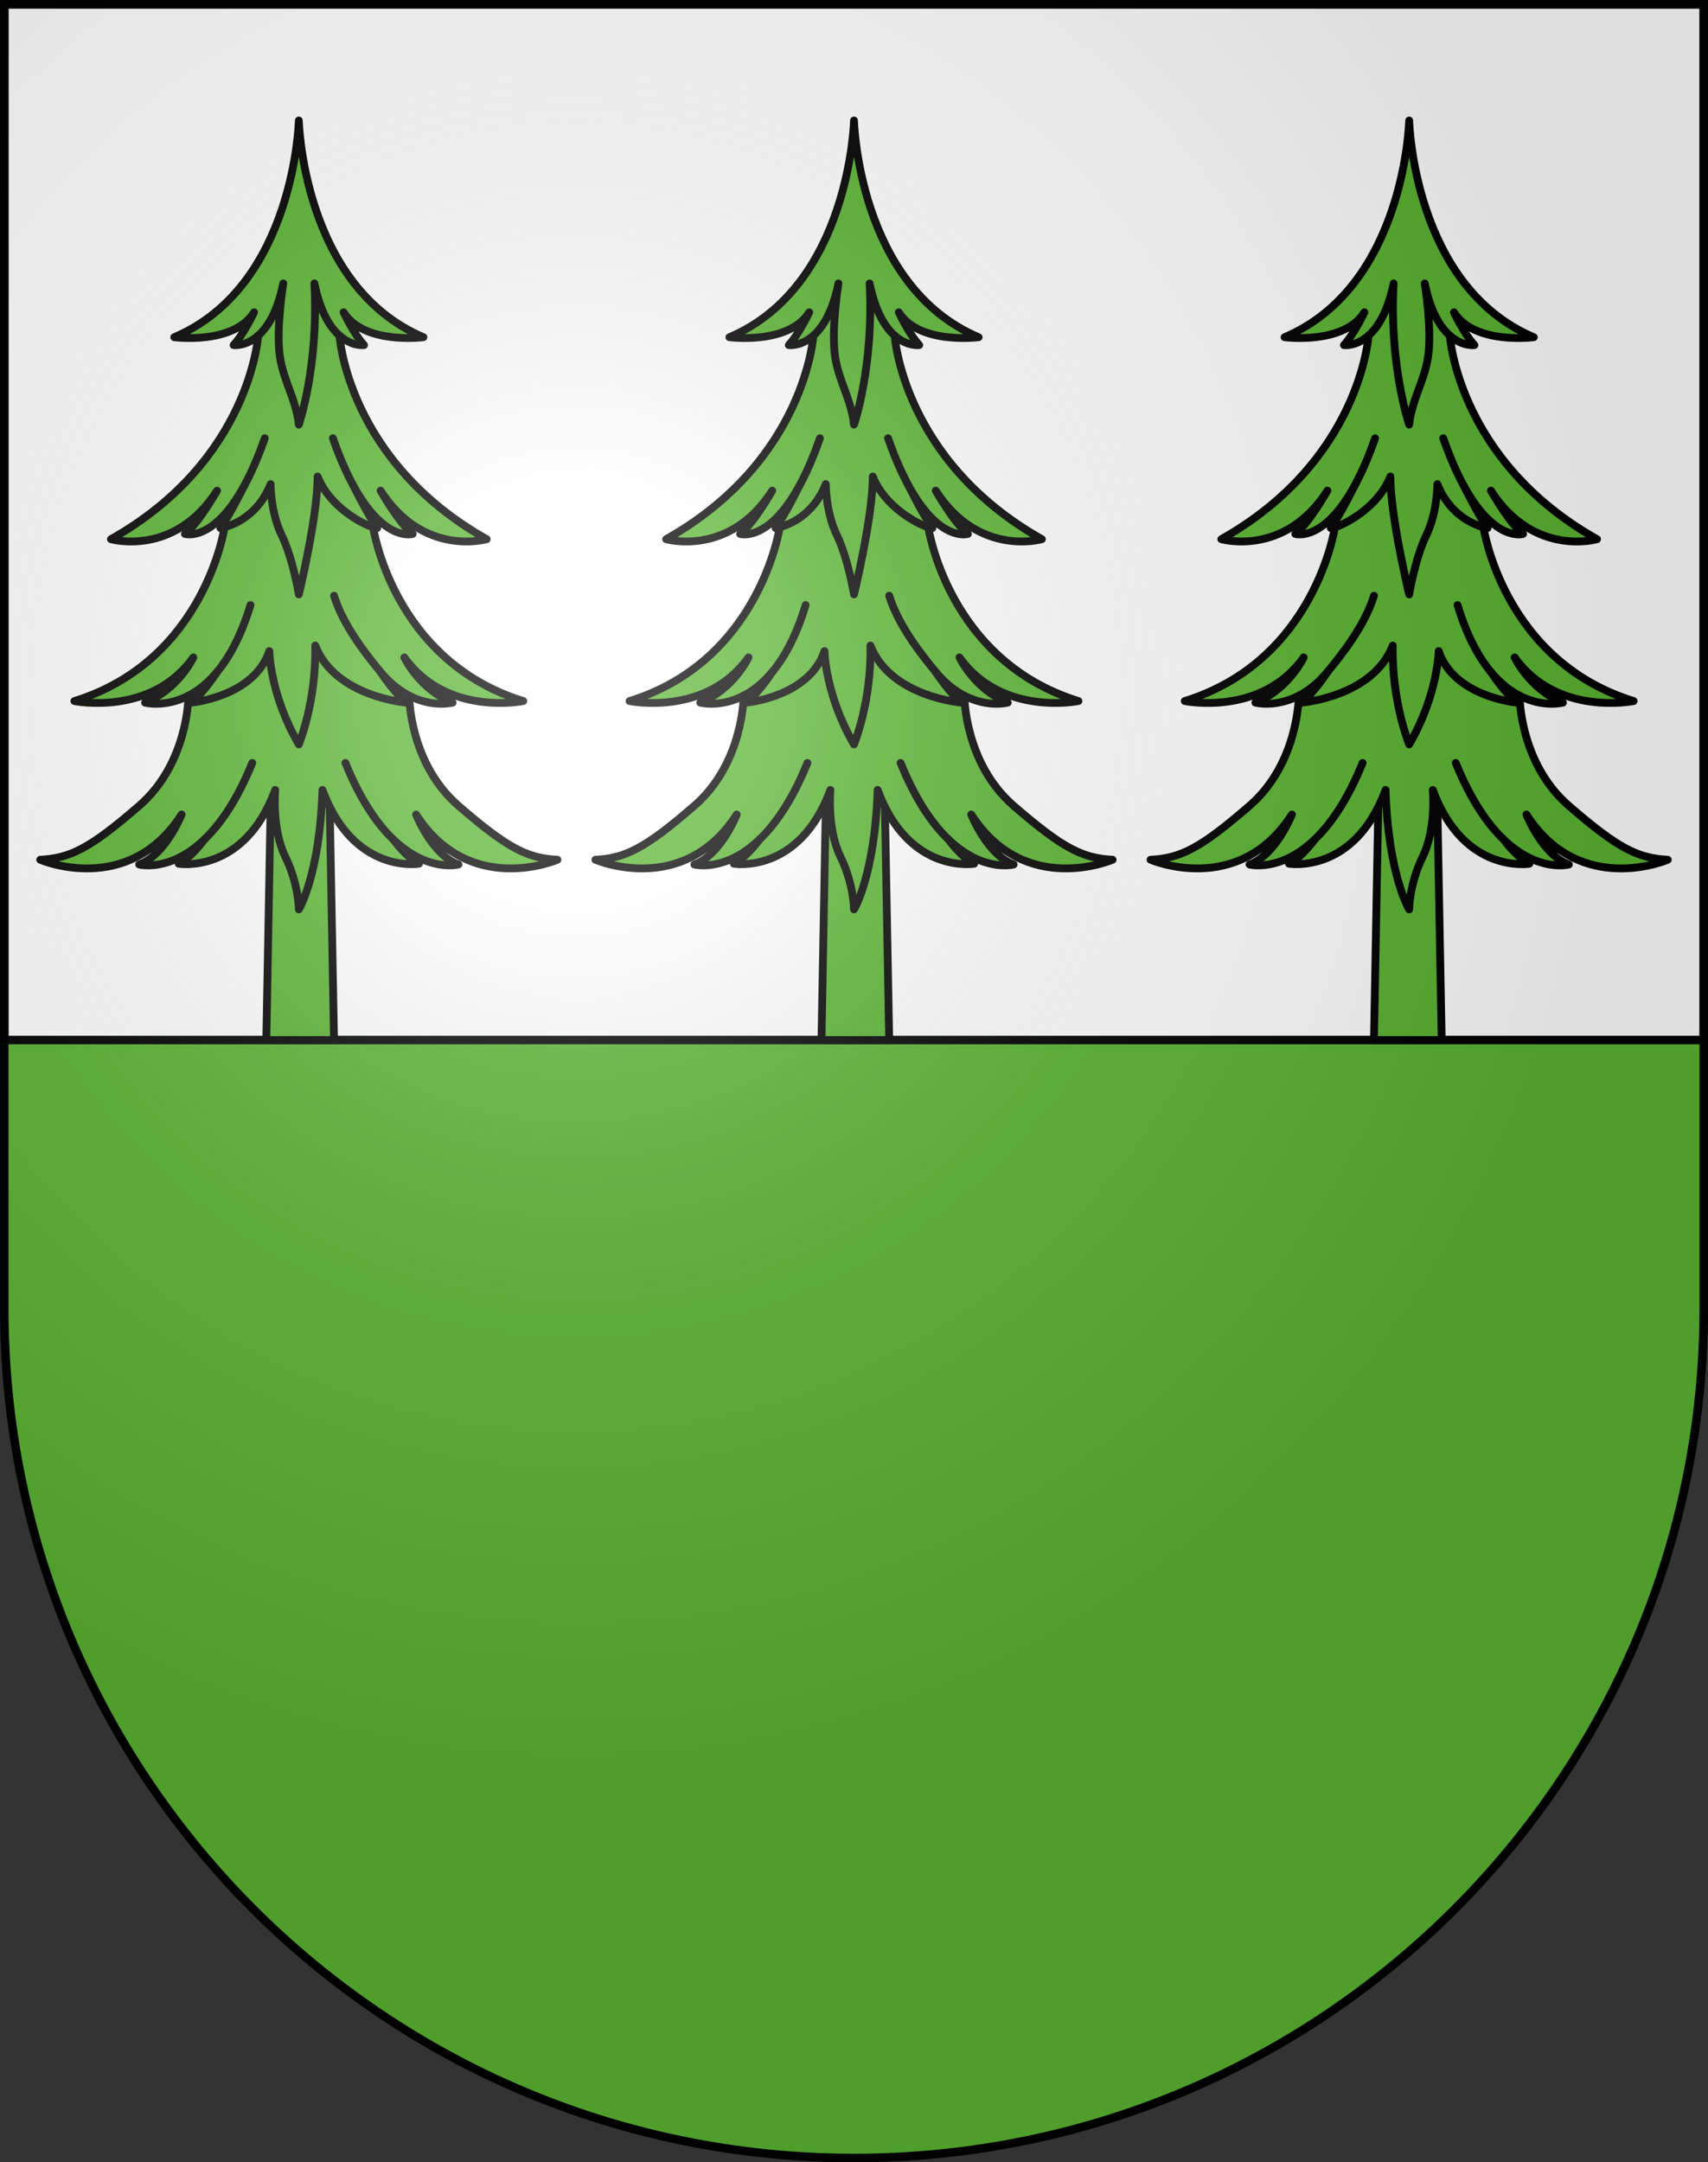
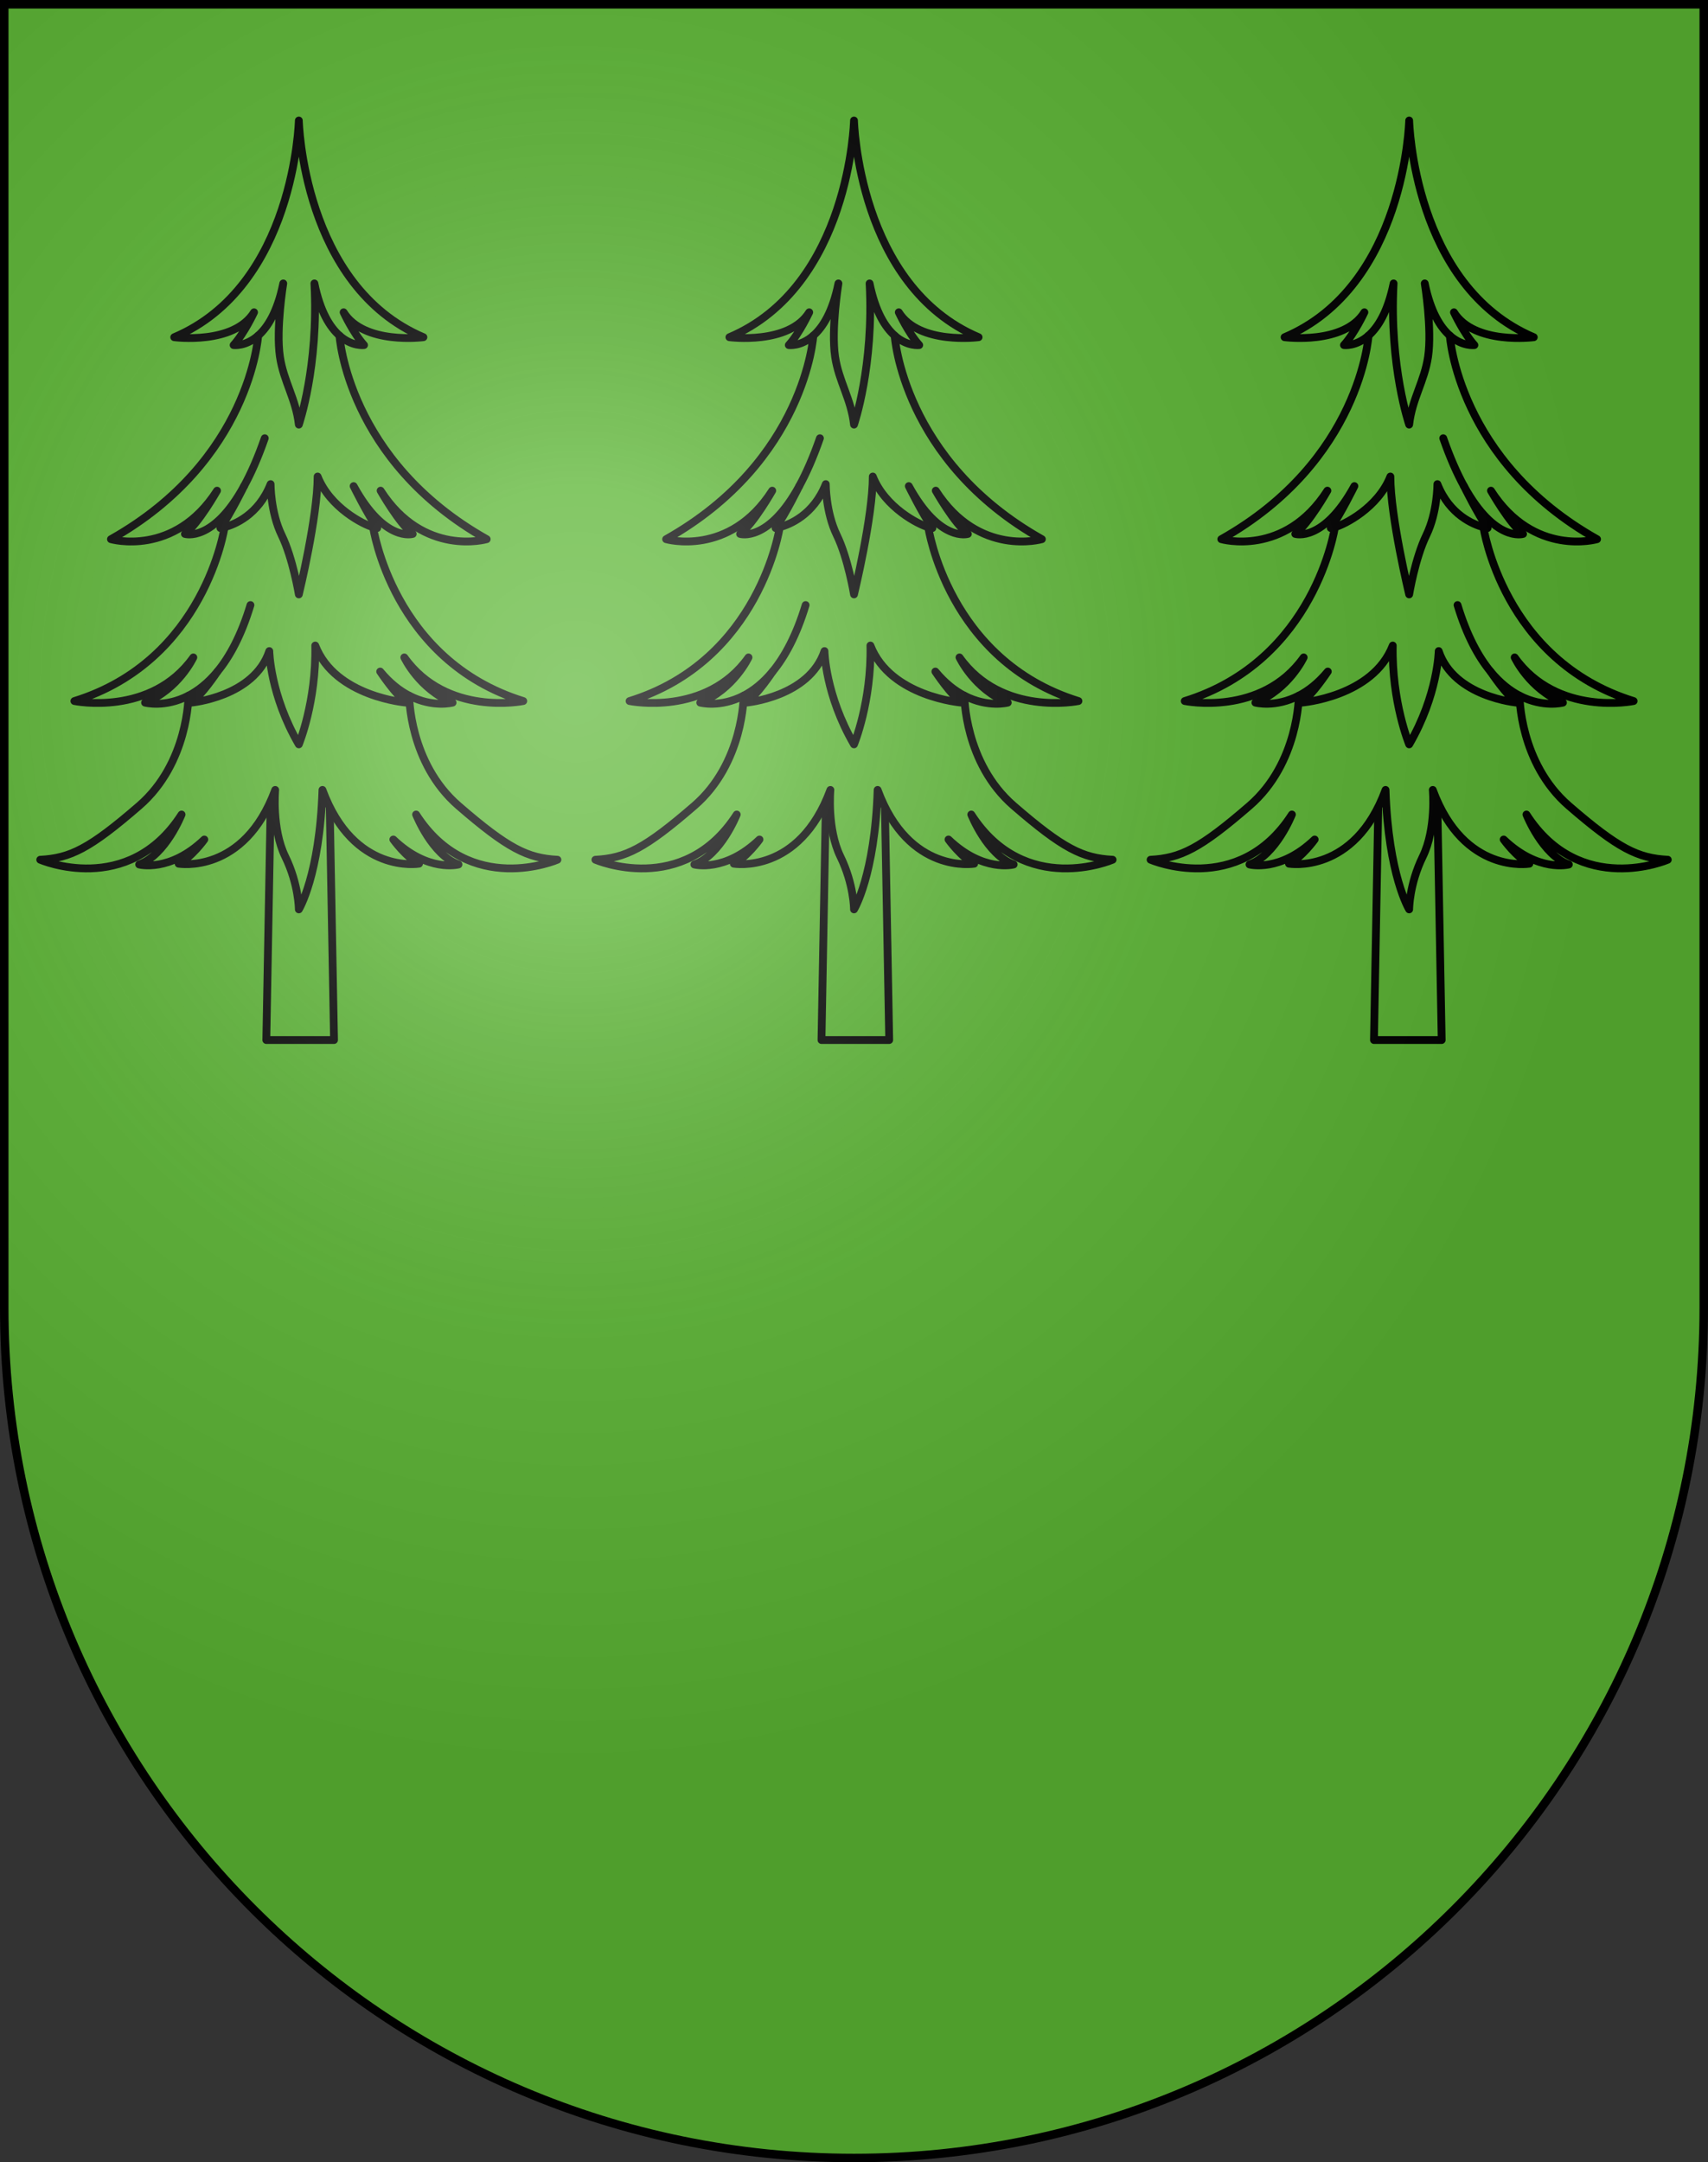
<svg xmlns="http://www.w3.org/2000/svg" xmlns:xlink="http://www.w3.org/1999/xlink" version="1.1" width="603px" height="763px" viewBox="0 0 603 763">
  <rect x="0" y="0" width="603" height="763" fill="#333333" stroke="none" />
  <path id="s" d="m1.5,1.5v460c0,165.686 134.314,300 300,300c165.685,0 300-134.314 300-300v-460z" />
  <g id="t" fill="none" stroke="#000" stroke-width="2.75" stroke-linecap="round" stroke-linejoin="round">
    <path fill="#5ab532" d="m313.93 367h-23.911 l1.733-93.796h20.445z" />
    <path fill="#5ab532" d="m309.84 278.74c11.021 29.957 34.099 26.039 34.099 26.039-4.574-2.24-9.079-8.543-9.079-8.543 12.257 11.719 23.01 8.822 23.01 8.822-9.356-3.36-14.97-17.639-14.97-17.639 18.92 29.396 49.901 15.959 49.901 15.959-10.605-0.561-17.465-3.92-34.932-19.039-17.465-15.12-17.405-38.856-17.405-38.856 8.384 4.343 15.327 2.457 15.327 2.457-11.853-4.759-17.05-15.959-17.05-15.959 14.969 21 41.998 15.399 41.998 15.399-46.157-14.279-53.013-61.354-53.013-61.354 0.907 0.247 1.449 0.317 1.449 0.317-3.534-5.04-8.332-14.81-8.332-14.81 10.952 19.986 20.867 16.879 20.867 16.879-4.812-3.701-11.341-15.271-11.341-15.271 15.122 23.604 37.463 17.124 37.463 17.124-49.261-27.721-51.98-71.835-51.98-71.835 4.481 3.948 8.674 3.339 8.674 3.339-3.78-4.166-7.217-11.57-7.217-11.57 7.217 11.57 28.183 8.793 28.183 8.793-42.617-18.048-43.993-76.469-43.993-76.469s-1.374 58.421-43.992 76.472c0 0 20.966 2.776 28.184-8.793 0 0-3.438 7.405-7.218 11.57 0 0 4.194 0.61 8.675-3.339 0 0-2.719 44.115-51.979 71.836 0 0 22.339 6.481 37.461-17.124 0 0-6.528 11.569-11.341 15.271 0 0 9.916 3.106 20.869-16.879 0 0-4.799 9.771-8.333 14.809 0 0 0.542-0.071 1.448-0.315 0 0-6.856 47.075-53.014 61.353 0 0 27.029 5.6 42-15.399 0 0-5.198 11.2-17.049 15.958 0 0 6.942 1.887 15.327-2.456 0 0 0.06 23.736-17.405 38.855-17.467 15.118-24.328 18.478-34.932 19.039 0 0 30.98 13.438 49.9-15.958 0 0-5.613 14.278-14.969 17.639 0 0 10.75 2.895 23.006-8.822 0 0-4.504 6.302-9.077 8.542 0 0 23.079 3.919 34.101-26.038 0 0-1.274 13.674 3.533 23.52 4.805 9.843 4.805 18.64 4.805 18.64s7.349-11.927 8.341-42.164z" />
    <path d="m282.16 171.54c2.418-4.415 4.889-9.955 7.313-16.904" />
    <path d="m287.15 118.43c3.324-2.929 6.806-8.364 8.854-18.414 0 0-2.633 16.056-1.178 25.854 1.289 8.682 5.661 14.887 6.676 23.961 0 0 7.073-20.512 5.5-49.815 2.049 10.05 5.531 15.485 8.854 18.414" />
    <path d="m272.77 236.97c4.284-5.191 8.391-12.684 11.656-23.46" />
-     <path d="m268.14 296.24c5.62-5.373 11.555-13.816 16.914-27.018" />
-     <path d="m320.84 171.54c-2.42-4.415-4.89-9.955-7.315-16.904" />
    <path d="m327.73 186.03c-3.397-0.914-15.256-6.921-19.597-17.88 0 14.28-6.631 41.602-6.631 41.602s-2.102-12.764-6.053-20.883-3.914-18.038-3.914-18.038c-4.34 10.959-12.861 14.285-16.26 15.199" />
-     <path d="m330.23 236.97c-4.282-5.191-13.036-15.984-16.302-26.76" />
    <path d="m340.46 245.49c-3.301-1.71-6.823-4.386-10.235-8.521 0 0 5.602 8.458 9.345 10.979 0 0-25.206-1.957-32.274-20.156 0.415 19.879-5.8 34.881-5.8 34.881-10.164-17.476-10.418-32.926-10.418-32.926-5.406 16.242-27.654 18.199-27.654 18.199 3.742-2.52 9.344-10.977 9.344-10.977-3.411 4.135-6.934 6.811-10.233 8.52" />
-     <path d="m334.86 296.24c-5.617-5.373-11.552-13.816-16.911-27.018" />
  </g>
  <radialGradient id="a" cx="0" cy="0" r="300" gradientTransform="matrix(1.215 0 0 1.267 203.329 244.107)" gradientUnits="userSpaceOnUse">
    <stop stop-color="#fff" stop-opacity=".314" offset="0" />
    <stop stop-color="#fff" stop-opacity=".251" offset=".19" />
    <stop stop-color="#6b6b6b" stop-opacity=".126" offset=".6" />
    <stop stop-opacity=".126" offset="1" />
  </radialGradient>
  <use xlink:href="#s" fill="#5ab532" />
-   <rect x="1.5" y="1.5" width="600" height="365.5" fill="#fff" stroke="#000" stroke-width="3" />
  <use xlink:href="#t" />
  <use xlink:href="#t" x="-196" />
  <use xlink:href="#t" transform="scale(-1 1) translate(-799)" />
  <use xlink:href="#s" fill="url(#a)" stroke="#000" stroke-width="3" />
</svg>